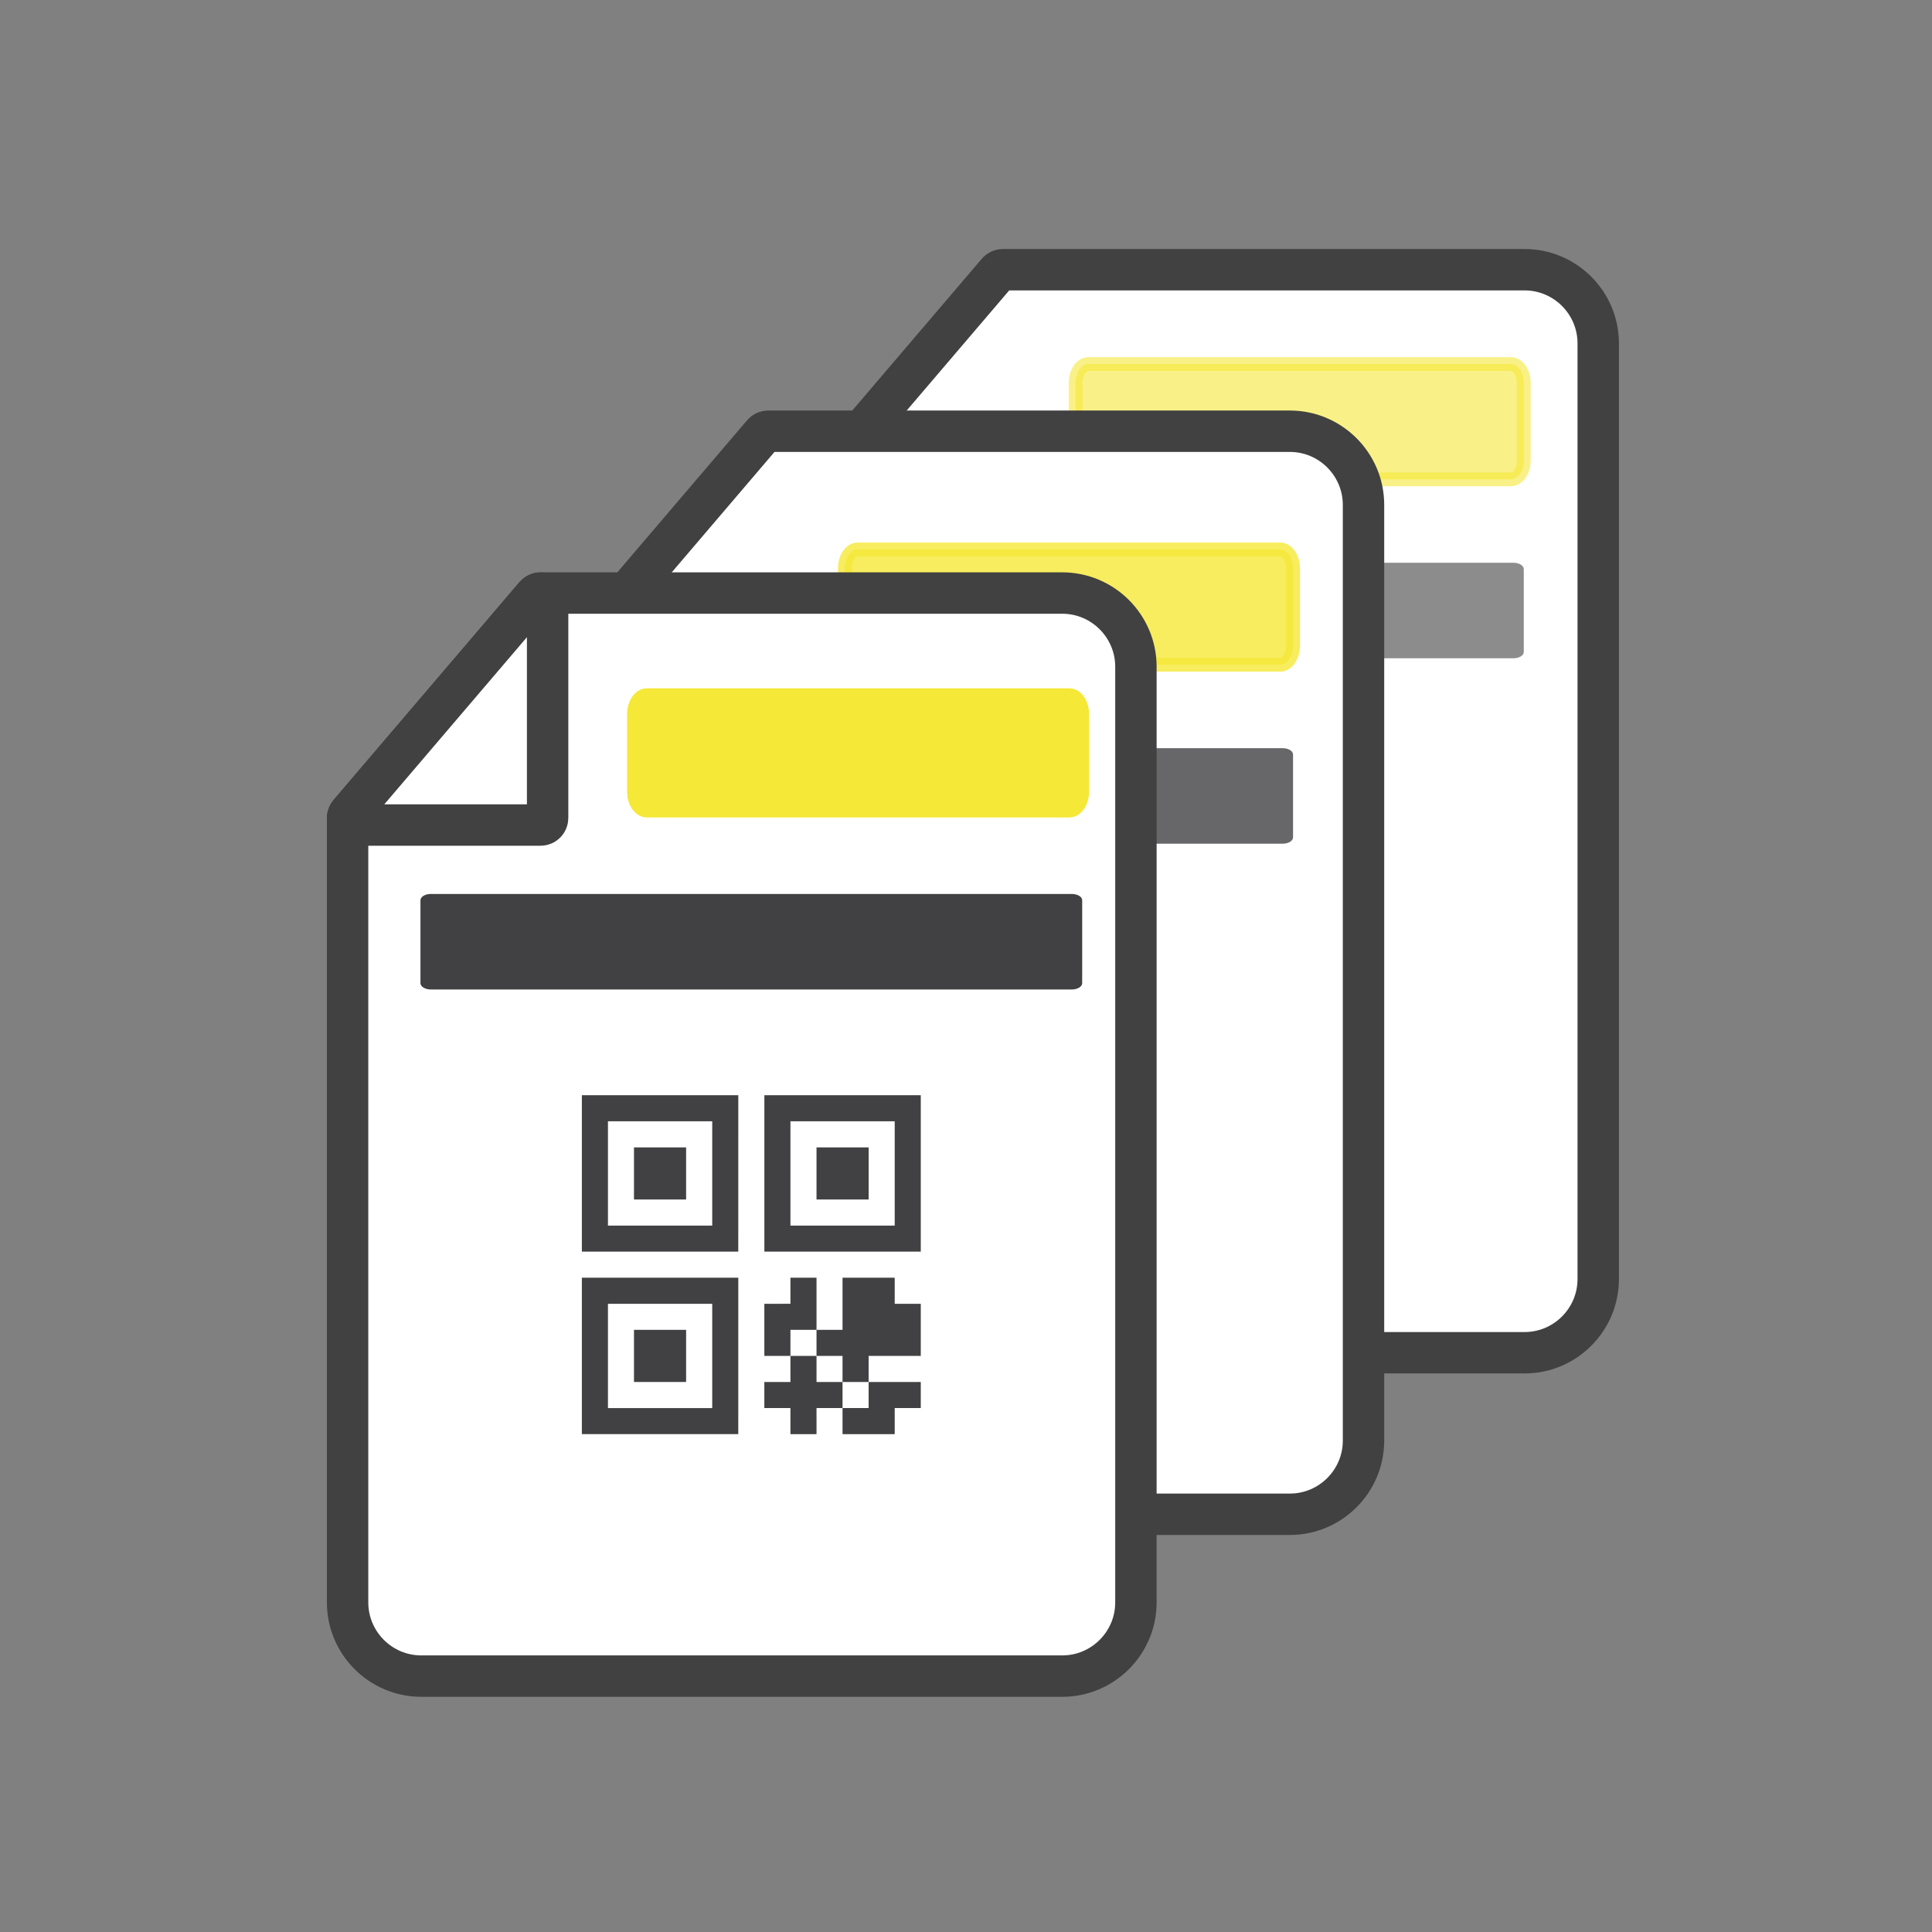
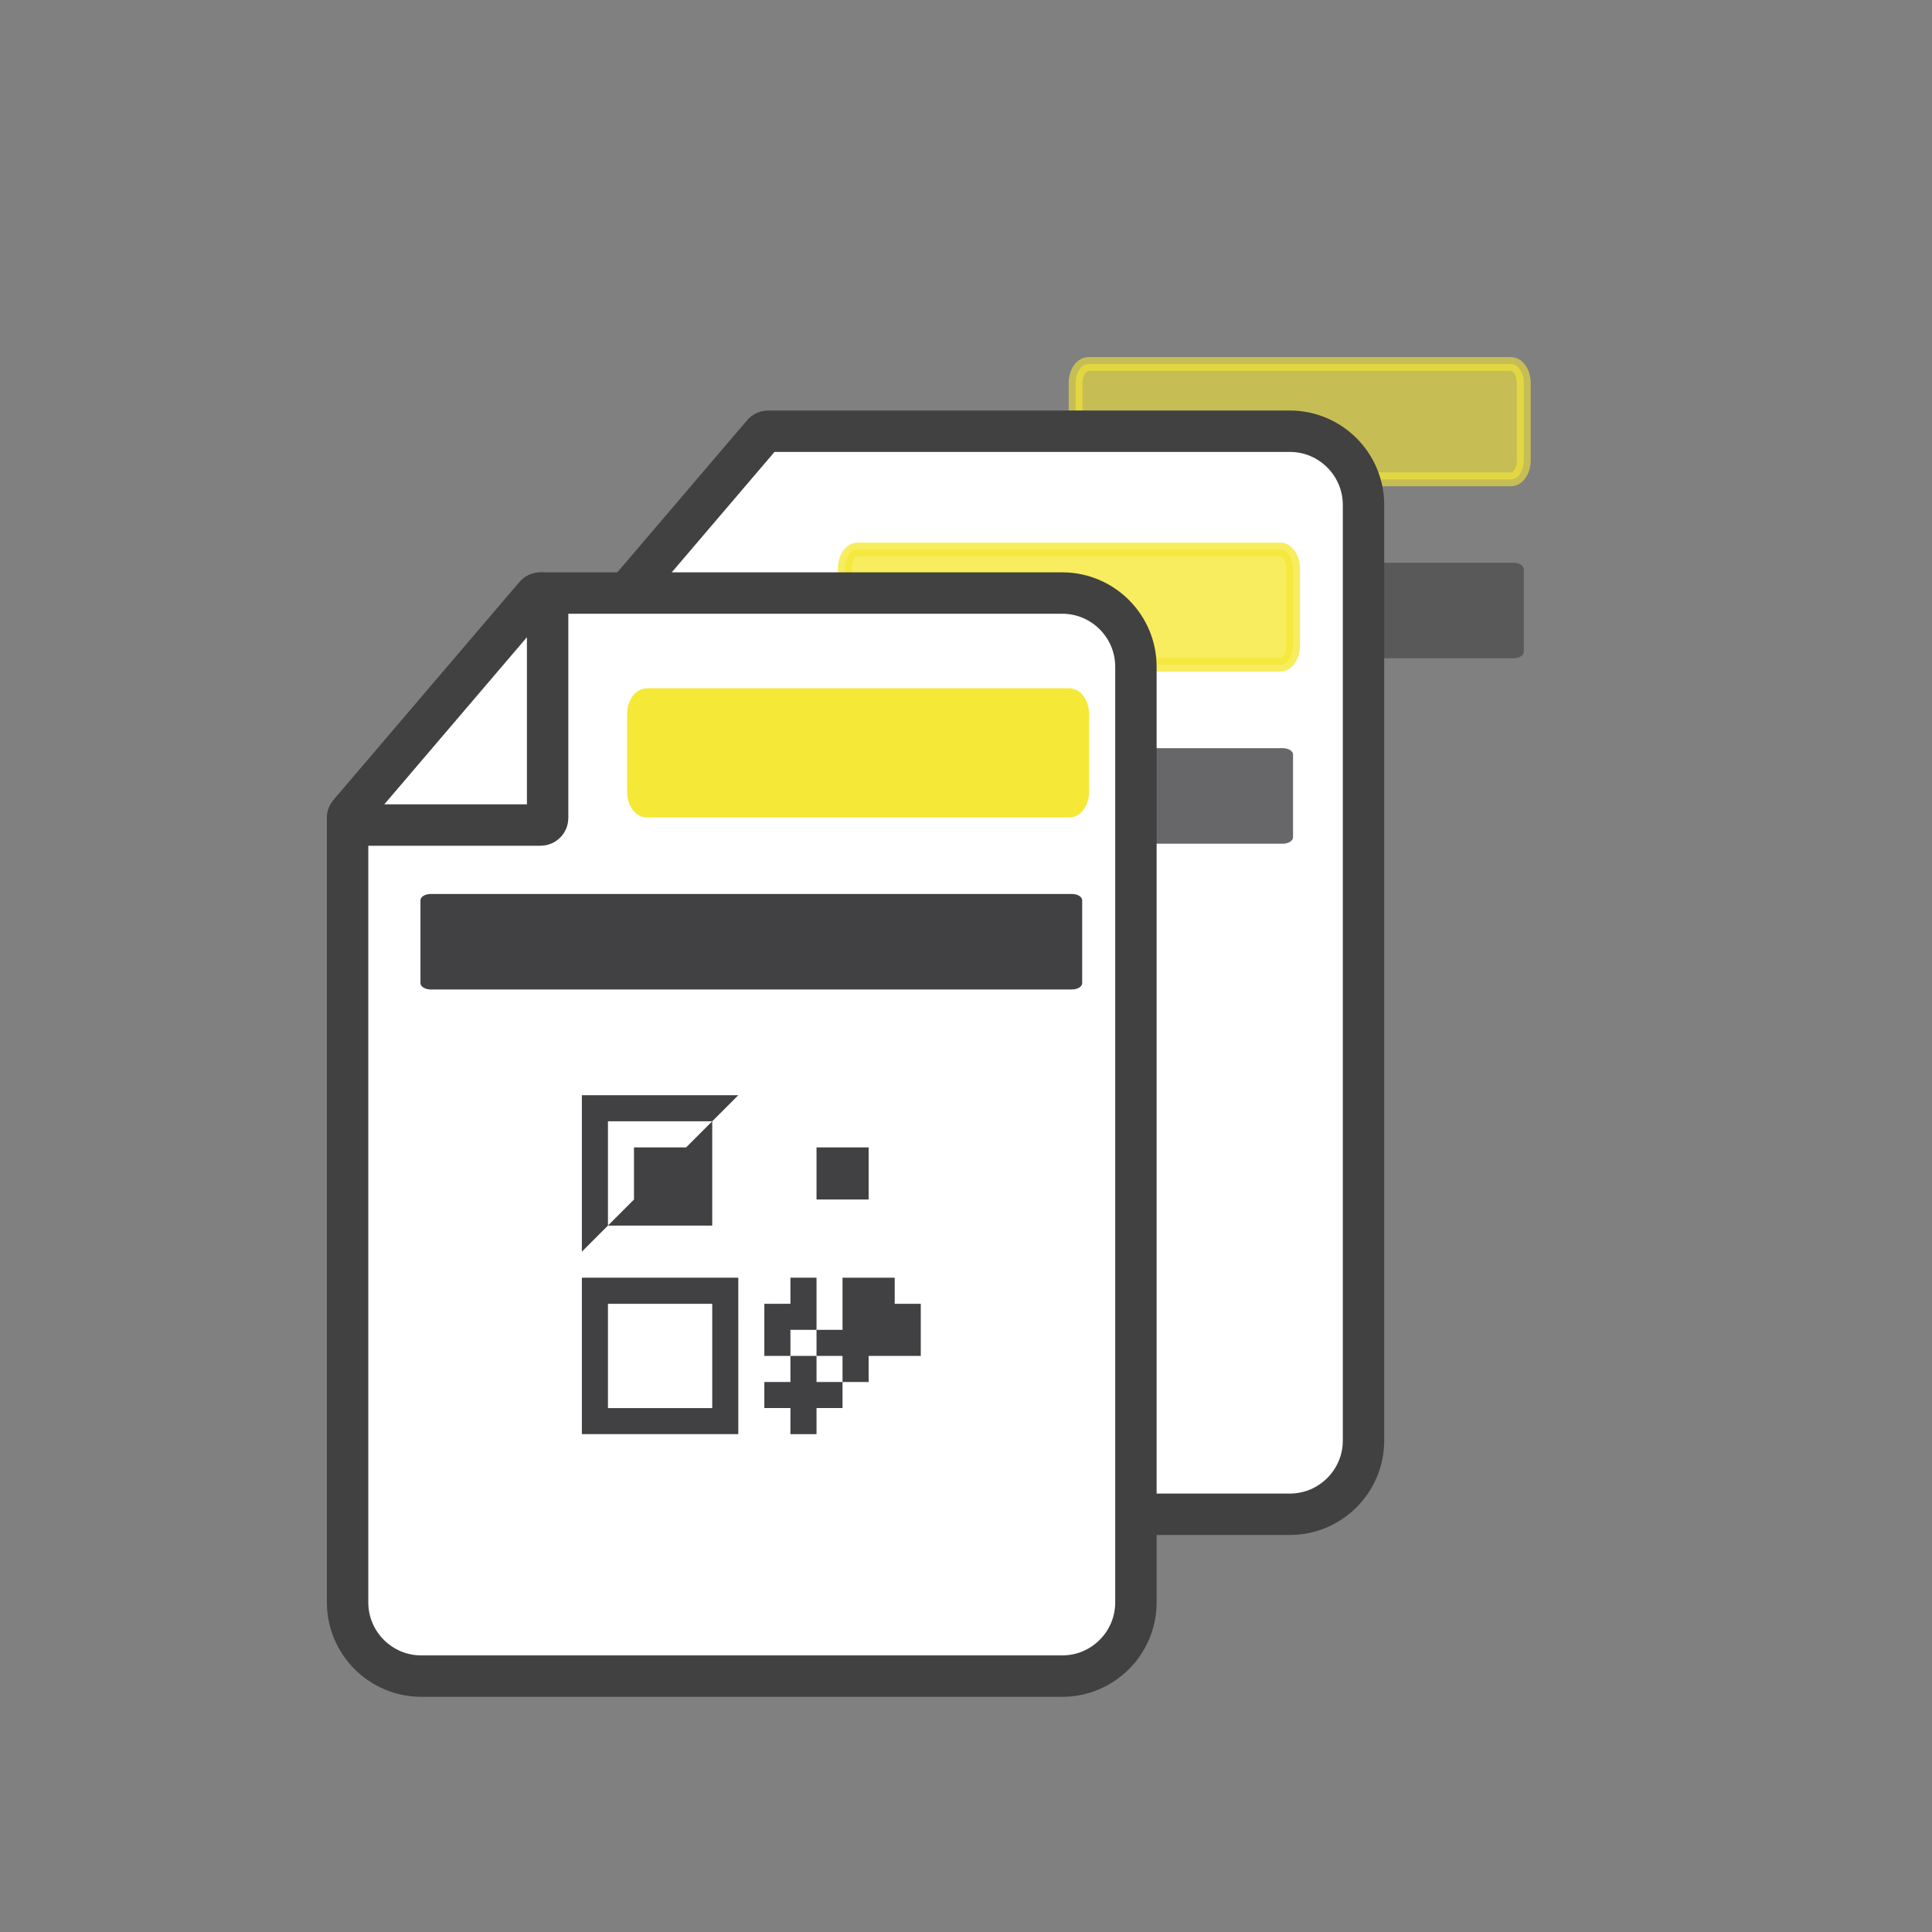
<svg xmlns="http://www.w3.org/2000/svg" version="1.1" id="Слой_1" x="0px" y="0px" width="140px" height="140px" viewBox="0 0 140 140" enable-background="new 0 0 140 140" xml:space="preserve">
  <rect x="0" y="0" width="140" height="140" fill="#808080" stroke="none" />
-   <path fill="#FFFFFF" stroke="#414141" stroke-width="3" stroke-miterlimit="10" d="M110.475,98.025H64.028  c-2.945,0-5.34-2.396-5.34-5.34V35.845c0-0.121,0.043-0.238,0.122-0.33l13.476-15.792c0.097-0.114,0.237-0.179,0.388-0.179h37.801  c2.942,0,5.338,2.396,5.338,5.339v67.803C115.813,95.631,113.417,98.025,110.475,98.025" />
  <g opacity="0.6">
    <path fill="#414042" d="M81.5,67.588H70.164V78.92h11.334L81.5,67.588L81.5,67.588z M79.611,69.478v7.555h-7.557v-7.555H79.611z" />
    <g>
      <polygon fill="#414042" points="87.168,75.145 87.168,73.254 85.277,73.254 85.277,75.145 83.387,75.145 83.387,77.032     85.277,77.032 85.277,77.032 85.277,77.032 85.277,78.924 87.168,78.924 87.168,77.032 87.168,77.032 87.168,77.032     89.053,77.032 89.053,75.145   " />
      <polygon fill="#414042" points="92.834,69.478 92.834,67.588 89.053,67.588 89.053,71.365 89.053,71.365 89.053,71.365     87.168,71.365 87.168,73.254 89.053,73.254 89.053,75.145 90.943,75.145 90.943,73.254 94.723,73.254 94.723,69.478   " />
      <polygon fill="#414042" points="90.943,75.145 90.943,77.032 89.053,77.032 89.053,78.924 92.834,78.924 92.834,77.032     94.723,77.032 94.723,75.145   " />
      <polygon fill="#414042" points="87.168,67.588 85.277,67.588 85.277,69.477 83.387,69.478 83.387,73.254 85.277,73.254     85.277,71.365 87.168,71.365   " />
    </g>
    <rect x="73.941" y="71.365" fill="#414042" width="3.776" height="3.779" />
    <rect x="73.941" y="58.145" fill="#414042" width="3.776" height="3.775" />
    <path fill="#414042" d="M81.5,54.363H70.164v11.336h11.334L81.5,54.363L81.5,54.363z M79.611,63.81h-7.557v-7.556h7.557V63.81z" />
    <rect x="87.168" y="58.145" fill="#414042" width="3.777" height="3.775" />
-     <path fill="#414042" d="M94.723,54.363H83.389v11.336h11.334V54.363L94.723,54.363z M92.834,63.81h-7.557v-7.556h7.557V63.81z" />
  </g>
  <path opacity="0.6" fill="#F5E837" stroke="#F5E837" stroke-miterlimit="10" enable-background="new    " d="M109.488,34.735H78.872  c-0.513,0-0.931-0.617-0.931-1.375v-5.606c0-0.758,0.418-1.375,0.931-1.375h30.616c0.514,0,0.931,0.617,0.931,1.375v5.606  C110.419,34.12,110.002,34.735,109.488,34.735" />
  <path opacity="0.6" fill="#414042" enable-background="new    " d="M109.665,47.702H63.221c-0.416,0-0.753-0.205-0.753-0.458v-6.007  c0-0.252,0.338-0.457,0.753-0.457h46.444c0.418,0,0.754,0.204,0.754,0.457v6.007C110.419,47.497,110.081,47.702,109.665,47.702" />
  <path fill="#FFFFFF" stroke="#414141" stroke-width="3" stroke-miterlimit="10" d="M93.466,109.73H47.021  c-2.945,0-5.34-2.396-5.34-5.34V47.549c0-0.121,0.043-0.238,0.122-0.33l13.476-15.792c0.096-0.114,0.238-0.179,0.387-0.179h37.8  c2.943,0,5.339,2.396,5.339,5.339v67.804C98.805,107.335,96.409,109.73,93.466,109.73" />
  <g opacity="0.8">
    <path fill="#414042" d="M65.78,83.023H54.443v11.332h11.334L65.78,83.023L65.78,83.023z M63.891,84.914v7.555h-7.557v-7.555H63.891   z" />
    <g>
      <polygon fill="#414042" points="71.447,90.58 71.447,88.689 69.558,88.689 69.558,90.58 67.667,90.58 67.667,92.469     69.558,92.469 69.558,92.469 69.558,92.469 69.558,94.359 71.447,94.359 71.447,92.469 71.447,92.469 71.447,92.469     73.332,92.469 73.332,90.58   " />
      <polygon fill="#414042" points="77.113,84.914 77.113,83.023 73.332,83.023 73.332,86.801 73.332,86.801 73.332,86.801     71.447,86.801 71.447,88.689 73.332,88.689 73.332,90.58 75.225,90.58 75.225,88.689 79.003,88.689 79.003,84.914   " />
      <polygon fill="#414042" points="75.225,90.58 75.225,92.469 73.332,92.469 73.332,94.359 77.113,94.359 77.113,92.469     79.003,92.469 79.003,90.58   " />
      <polygon fill="#414042" points="71.447,83.023 69.558,83.023 69.558,84.912 67.667,84.914 67.667,88.689 69.558,88.689     69.558,86.801 71.447,86.801   " />
    </g>
    <rect x="58.221" y="86.801" fill="#414042" width="3.777" height="3.779" />
    <rect x="58.221" y="73.58" fill="#414042" width="3.777" height="3.775" />
    <path fill="#414042" d="M65.78,69.799H54.443v11.335h11.334L65.78,69.799L65.78,69.799z M63.891,79.246h-7.557v-7.557h7.557V79.246   z" />
    <rect x="71.447" y="73.58" fill="#414042" width="3.777" height="3.775" />
    <path fill="#414042" d="M79.003,69.799H67.668v11.335h11.334L79.003,69.799L79.003,69.799z M77.113,79.246h-7.556v-7.557h7.556   V79.246z" />
  </g>
  <path opacity="0.8" fill="#F5E837" stroke="#F5E837" stroke-miterlimit="10" enable-background="new    " d="M92.768,48.171H62.152  c-0.513,0-0.931-0.617-0.931-1.375V41.19c0-0.758,0.418-1.375,0.931-1.375h30.616c0.515,0,0.933,0.617,0.933,1.375v5.606  C93.699,47.556,93.281,48.171,92.768,48.171" />
  <path opacity="0.8" fill="#414042" enable-background="new    " d="M92.945,61.138H46.5c-0.416,0-0.753-0.205-0.753-0.458v-6.007  c0-0.252,0.338-0.457,0.753-0.457h46.445c0.418,0,0.754,0.204,0.754,0.457v6.007C93.699,60.933,93.361,61.138,92.945,61.138" />
  <g>
    <path fill="#FFFFFF" stroke="#414141" stroke-width="3" stroke-miterlimit="10" d="M76.975,121.457H30.528   c-2.945,0-5.34-2.396-5.34-5.34V59.275c0-0.121,0.043-0.238,0.122-0.33l13.476-15.792c0.096-0.114,0.238-0.179,0.387-0.179h37.8   c2.943,0,5.34,2.396,5.34,5.339v67.803C82.313,119.063,79.917,121.457,76.975,121.457" />
    <path fill="#FFFFFF" stroke="#414141" stroke-width="3" stroke-miterlimit="10" d="M39.173,59.785H25.697   c-0.198,0-0.378-0.116-0.461-0.296c-0.083-0.18-0.054-0.392,0.075-0.542l13.476-15.793c0.138-0.162,0.362-0.222,0.563-0.147   c0.2,0.074,0.332,0.264,0.332,0.478v15.792C39.681,59.557,39.454,59.785,39.173,59.785" />
  </g>
  <g>
    <path fill="#414042" d="M53.5,92.588H42.164v11.332h11.334L53.5,92.588L53.5,92.588z M51.611,94.479v7.555h-7.557v-7.555H51.611z" />
    <g>
      <polygon fill="#414042" points="59.168,100.145 59.168,98.254 57.278,98.254 57.278,100.145 55.387,100.145 55.387,102.032     57.278,102.032 57.278,102.032 57.278,102.032 57.278,103.924 59.168,103.924 59.168,102.032 59.168,102.032 59.168,102.032     61.053,102.032 61.053,100.145   " />
      <polygon fill="#414042" points="64.834,94.479 64.834,92.588 61.053,92.588 61.053,96.365 61.053,96.365 61.053,96.365     59.168,96.365 59.168,98.254 61.053,98.254 61.053,100.145 62.944,100.145 62.944,98.254 66.723,98.254 66.723,94.479   " />
-       <polygon fill="#414042" points="62.944,100.145 62.944,102.032 61.053,102.032 61.053,103.924 64.834,103.924 64.834,102.032     66.723,102.032 66.723,100.145   " />
      <polygon fill="#414042" points="59.168,92.588 57.278,92.588 57.278,94.477 55.387,94.479 55.387,98.254 57.278,98.254     57.278,96.365 59.168,96.365   " />
    </g>
-     <rect x="45.941" y="96.365" fill="#414042" width="3.777" height="3.779" />
    <rect x="45.941" y="83.145" fill="#414042" width="3.777" height="3.775" />
-     <path fill="#414042" d="M53.5,79.363H42.164v11.336h11.334L53.5,79.363L53.5,79.363z M51.611,88.811h-7.557v-7.557h7.557V88.811z" />
+     <path fill="#414042" d="M53.5,79.363H42.164v11.336L53.5,79.363L53.5,79.363z M51.611,88.811h-7.557v-7.557h7.557V88.811z" />
    <rect x="59.168" y="83.145" fill="#414042" width="3.777" height="3.775" />
-     <path fill="#414042" d="M66.723,79.363H55.389v11.336h11.334V79.363L66.723,79.363z M64.834,88.811h-7.556v-7.557h7.556V88.811z" />
  </g>
  <path fill="#F5E837" stroke="#F5E837" stroke-miterlimit="10" d="M77.488,58.735H46.872c-0.513,0-0.931-0.617-0.931-1.375v-5.606  c0-0.758,0.418-1.375,0.931-1.375h30.616c0.514,0,0.931,0.617,0.931,1.375v5.606C78.419,58.12,78.002,58.735,77.488,58.735" />
  <path fill="#414042" d="M77.665,71.702H31.221c-0.416,0-0.753-0.205-0.753-0.458v-6.007c0-0.252,0.338-0.457,0.753-0.457h46.444  c0.418,0,0.754,0.204,0.754,0.457v6.007C78.419,71.497,78.081,71.702,77.665,71.702" />
</svg>